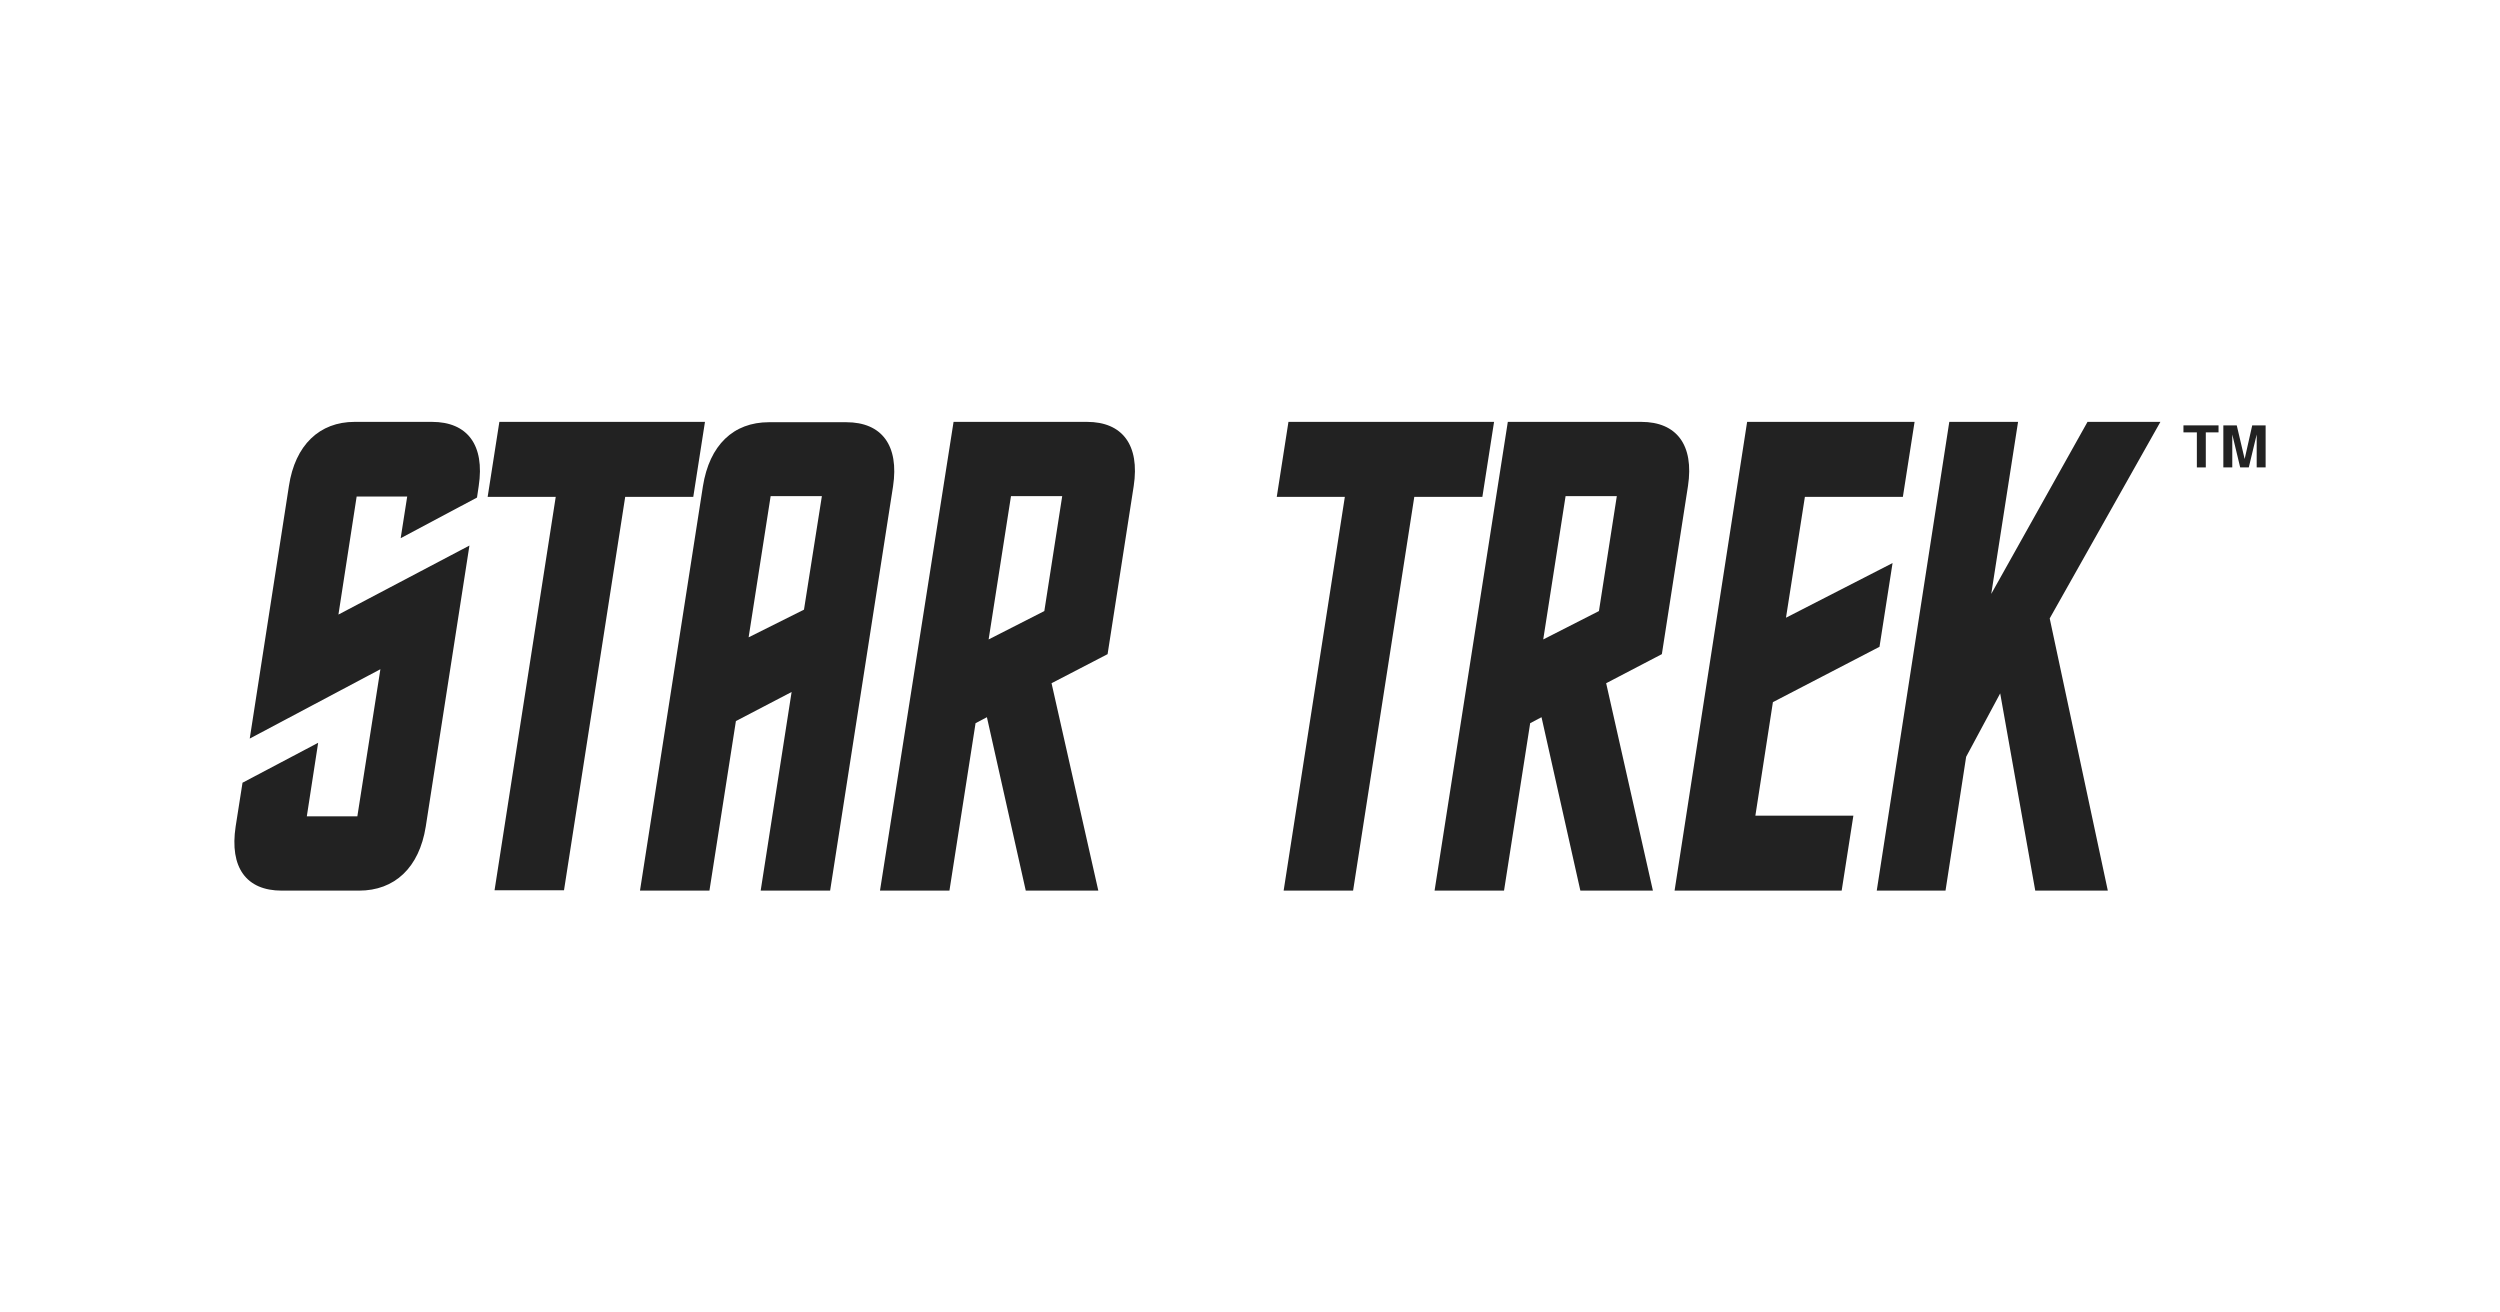
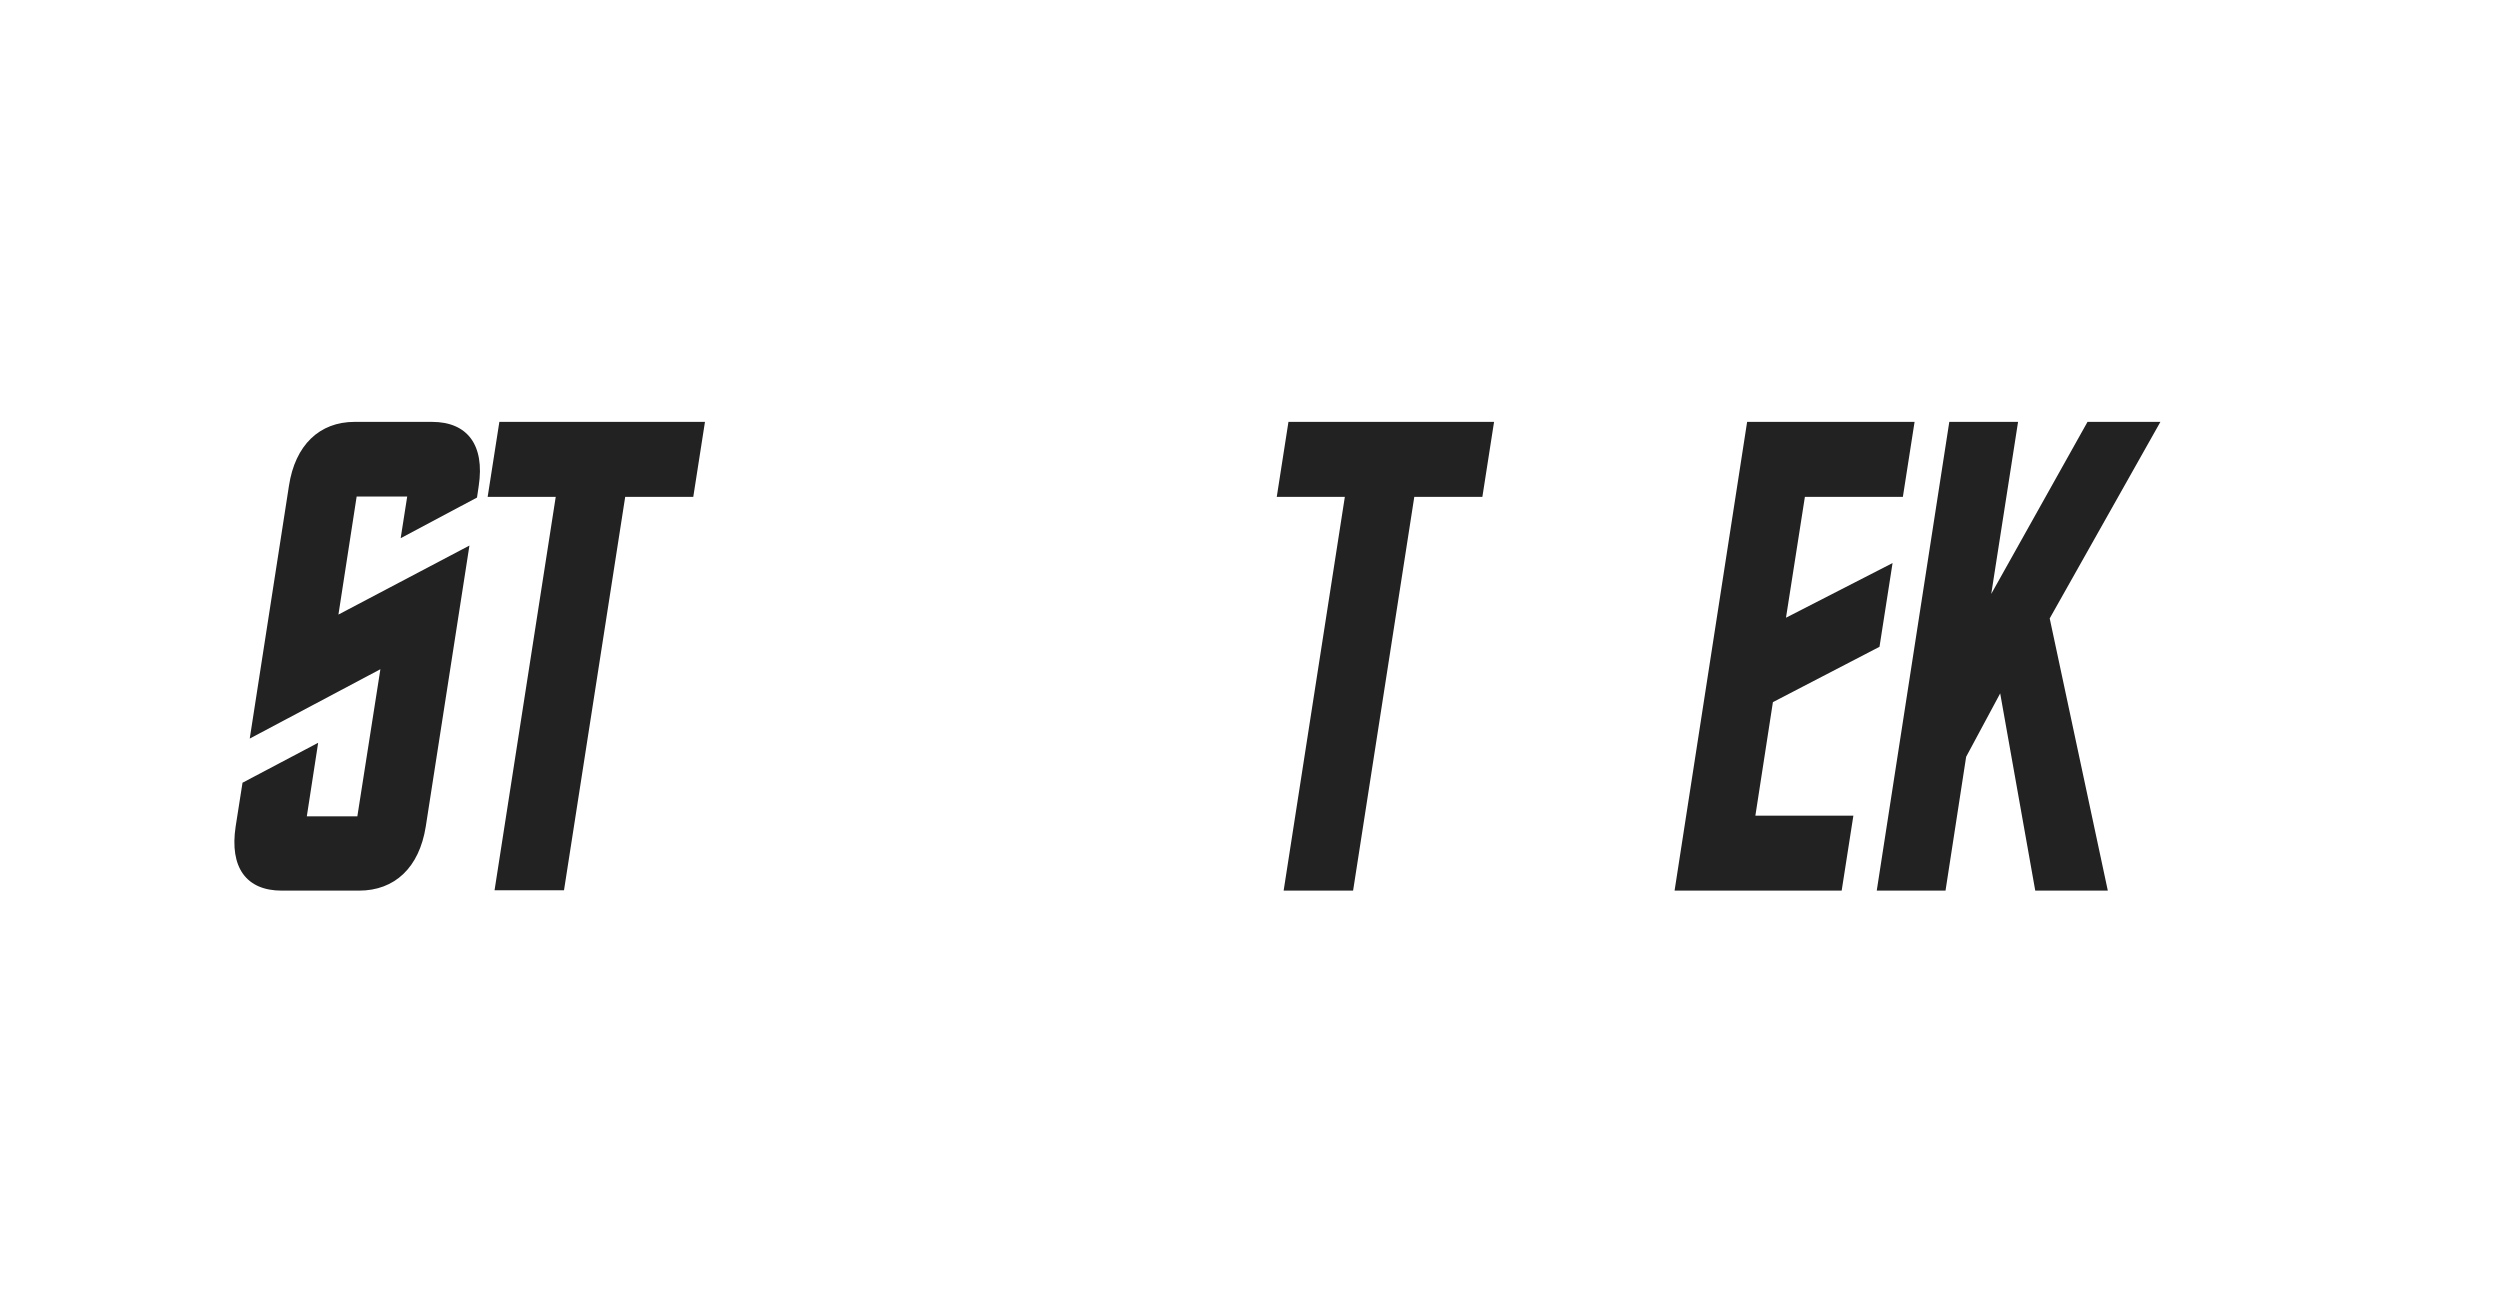
<svg xmlns="http://www.w3.org/2000/svg" xmlns:xlink="http://www.w3.org/1999/xlink" width="160px" height="84px" viewBox="0 0 160 84" version="1.1">
  <title>5</title>
  <defs>
    <rect id="path-1" x="0" y="0" width="160" height="84" />
  </defs>
  <g id="🔁-Enterprise:-Homepage" stroke="none" stroke-width="1" fill="none" fill-rule="evenodd">
    <g id="Logos" transform="translate(-928, -244)">
      <g id="Business-logos" transform="translate(160, 244)">
        <g id="5" transform="translate(768, 0)">
          <mask id="mask-2" fill="white">
            <use xlink:href="#path-1" />
          </mask>
          <g id="Rectangle" />
          <g id="star-trek-the-original-series-seeklogo.com-2" mask="url(#mask-2)">
            <g transform="translate(15, 27)">
              <g id="Group" transform="translate(124.741, 0.224)" fill="#222222" fill-rule="nonzero">
-                 <polygon id="Path" points="1.43 2.691 0.858 2.691 0.858 0.448 0 0.448 0 0 2.245 0 2.245 0.448 1.43 0.448" />
-                 <polygon id="Path" points="3.125 2.691 2.553 2.691 2.553 0 3.411 0 3.917 2.152 4.401 0 5.259 0 5.259 2.691 4.687 2.691 4.687 0.583 4.181 2.691 3.631 2.691 3.125 0.583" />
-               </g>
+                 </g>
              <g id="Group" fill="#222222" fill-rule="nonzero">
                <path d="M7.694,0 L12.646,0 C14.912,0 16.034,1.48 15.638,4.103 L15.528,4.843 L10.643,7.444 L11.061,4.776 L7.826,4.776 L6.66,12.332 L15.044,7.915 L12.249,25.897 C11.831,28.543 10.247,30 7.98,30 L3.029,30 C0.763,30 -0.316,28.52 0.081,25.897 L0.521,23.094 L5.362,20.538 L4.636,25.247 L7.87,25.247 L9.345,15.83 L0.983,20.269 L3.491,4.103 C3.887,1.48 5.45,0 7.694,0 Z" id="Path" />
                <polygon id="Path" points="20.567 4.798 16.21 4.798 16.959 0 30.118 0 29.37 4.798 25.013 4.798 21.096 29.978 16.651 29.978" />
-                 <path d="M33.683,30 L35.663,17.287 L32.098,19.148 L30.404,30 L25.959,30 L29.986,4.126 C30.404,1.48 31.944,0.022 34.211,0.022 L39.162,0.022 C41.429,0.022 42.551,1.502 42.155,4.126 L38.128,30 L33.683,30 Z M37.6,4.753 L34.321,4.753 L32.912,13.789 L36.455,12.018 L37.6,4.753 Z" id="Shape" />
-                 <path d="M52.299,16.726 L55.292,30 L50.649,30 L48.162,18.901 L47.436,19.283 L45.764,30 L41.319,30 L46.028,0 L54.566,0 C56.832,0 57.955,1.48 57.558,4.103 L55.886,14.865 L52.299,16.726 Z M52.981,4.753 L49.703,4.753 L48.272,13.924 L51.837,12.108 L52.981,4.753 Z" id="Shape" />
                <polygon id="Path" points="71.07 4.798 66.713 4.798 67.461 0 80.62 0 79.872 4.798 75.515 4.798 71.598 30 67.153 30" />
-                 <path d="M87.794,16.726 L90.786,30 L86.143,30 L83.657,18.901 L82.931,19.283 L81.258,30 L76.813,30 L81.5,0 L90.038,0 C92.305,0 93.427,1.48 93.031,4.103 L91.359,14.865 L87.794,16.726 Z M88.476,4.753 L85.197,4.753 L83.767,13.924 L87.332,12.108 L88.476,4.753 Z" id="Shape" />
                <polygon id="Path" points="92.173 30 96.816 0 107.533 0 106.784 4.798 100.513 4.798 99.303 12.534 106.124 9.036 105.288 14.395 98.466 17.937 97.344 25.202 103.616 25.202 102.867 30 92.173 30" />
                <polygon id="Path" points="105.112 30 109.755 1.59314515e-15 114.156 1.59314515e-15 112.44 11.009 118.601 0 123.266 0 116.181 12.578 119.9 30 115.256 30 113.012 17.377 110.833 21.435 109.513 30" />
              </g>
            </g>
          </g>
        </g>
      </g>
    </g>
  </g>
</svg>